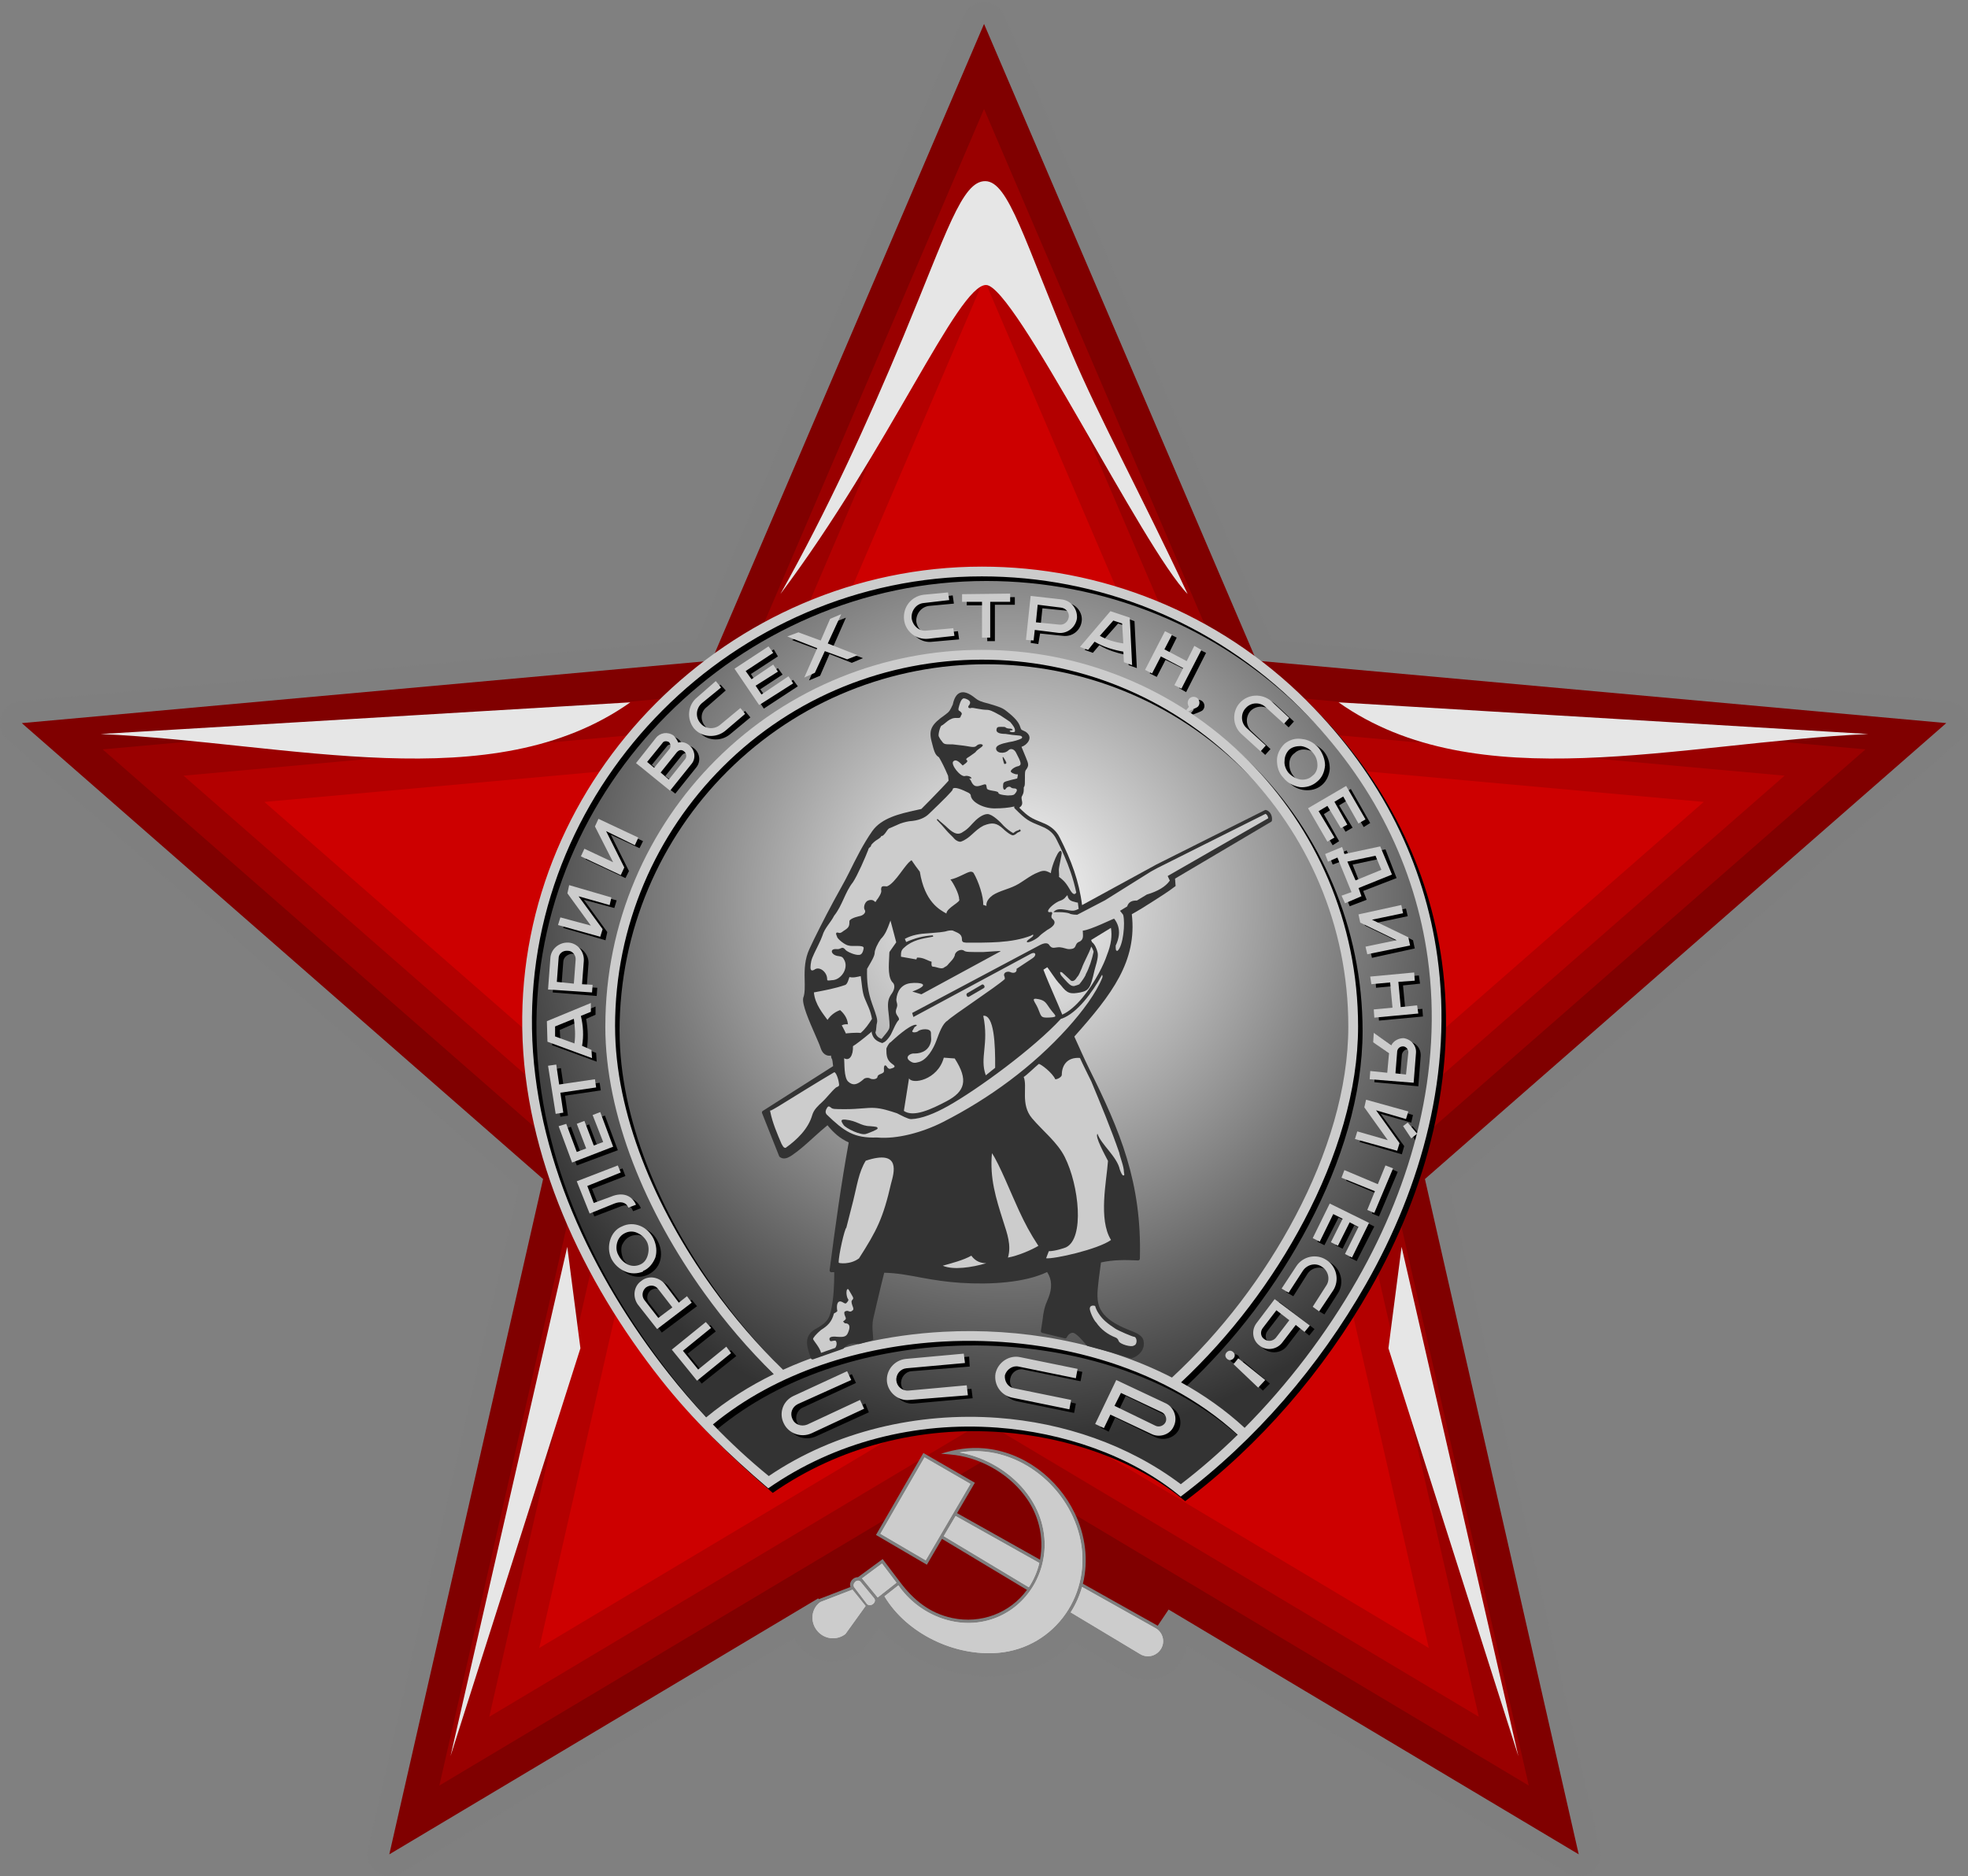
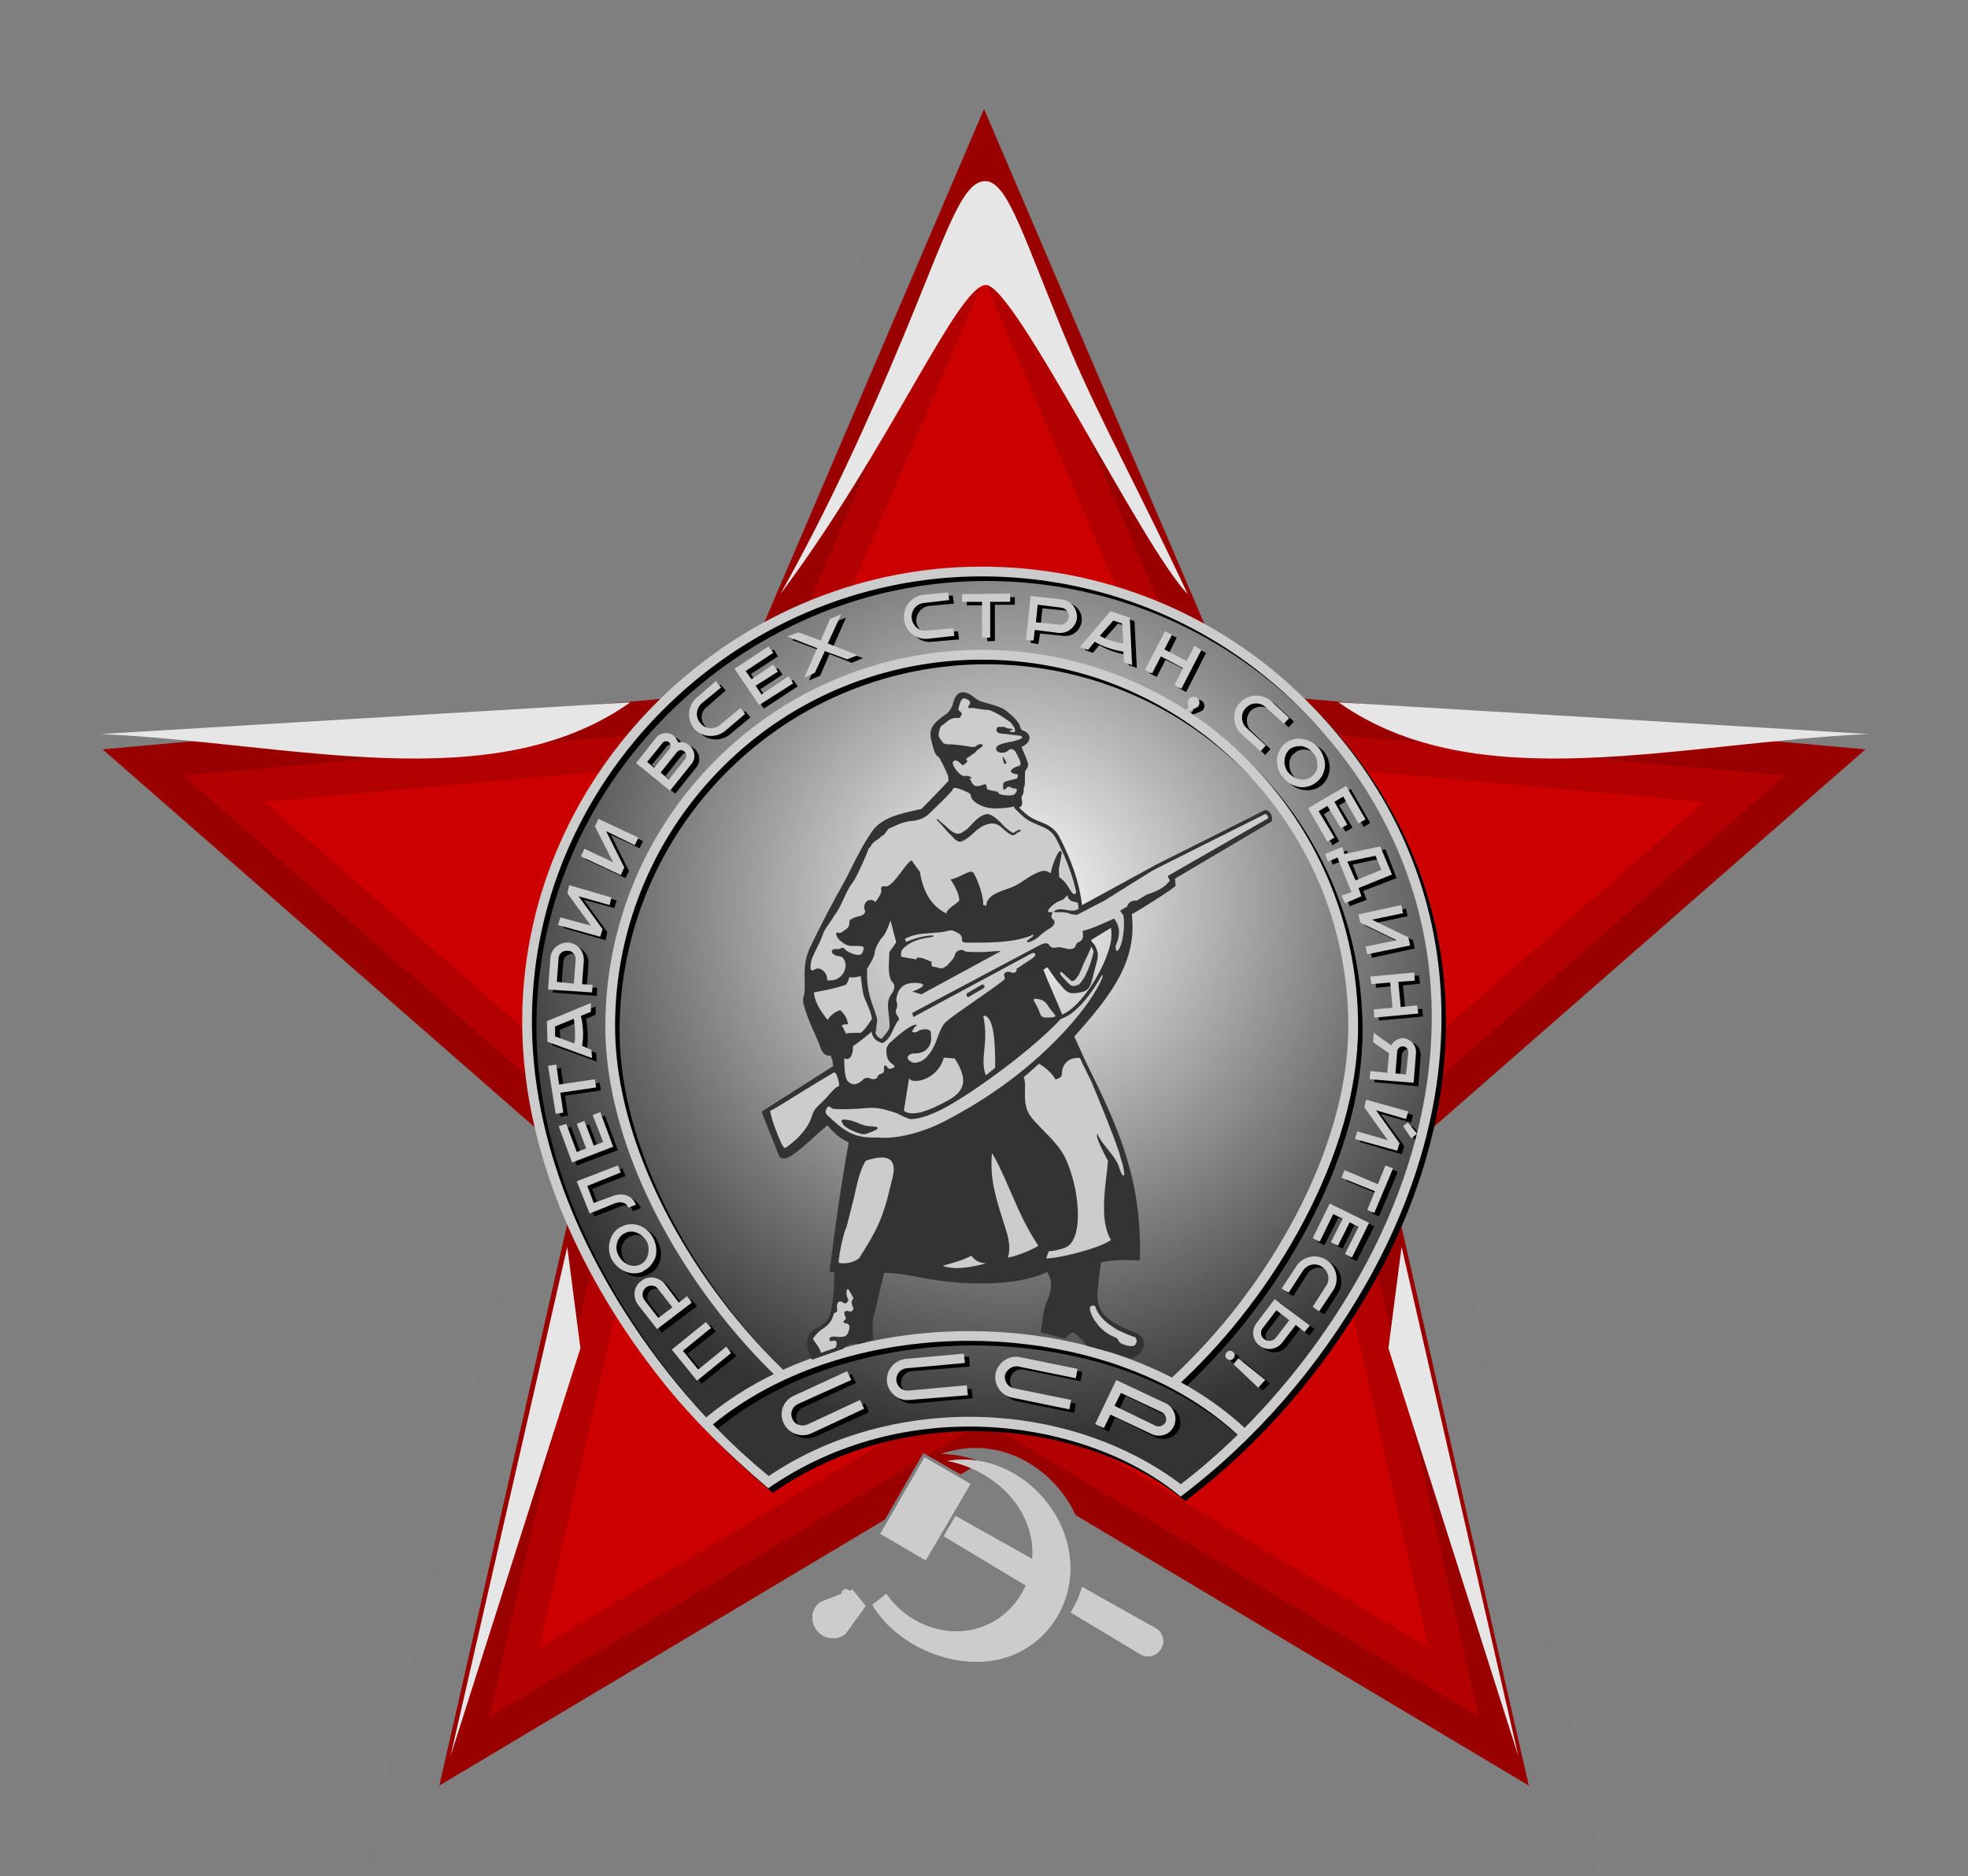
<svg xmlns="http://www.w3.org/2000/svg" xmlns:xlink="http://www.w3.org/1999/xlink" xml:space="preserve" width="300" height="286" fill-rule="evenodd" viewBox="0 0 84.667 80.716">
  <rect x="0" y="0" width="84.667" height="80.716" fill="#808080" stroke="none" />
  <defs>
-     <path id="c" fill="#ccc" fill-rule="nonzero" d="m-54.759 37.917-3.179-1.784c-.108.383-.271.751-.489 1.093l3.011 1.808c.313.175.701.057.88-.249.177-.303.074-.685-.222-.869zm-5.018-2.815-3.601-2.02-.51.865 3.66 2.198c.212-.32.363-.673.451-1.043zm-2.965-3.401-1.973-1.141-1.898 3.285 1.949 1.141 1.922-3.285zm-4.508 5.25-.565-.701-1.382.533c-.396.285-.445.835-.152 1.212.301.387.836.459 1.228.166l.871-1.21zm.52-.366-.674-.821.859-.637.623.824-.808.633zm-.162.024-.566-.688c-.145-.176-.393.077-.28.226l.533.702c.144.19.471-.058.314-.24zm3.691-6.262c1.804.335 3.482 1.767 3.643 3.671.132 1.574-.819 3.06-2.31 3.52-1.48.457-3.104-.215-3.972-1.473l-.599.471c.97 1.617 3.035 2.592 4.901 2.43 2.446-.213 4.099-2.577 3.49-5.036-.554-2.236-2.798-3.974-5.152-3.584z" />
+     <path id="c" fill="#ccc" fill-rule="nonzero" d="m-54.759 37.917-3.179-1.784c-.108.383-.271.751-.489 1.093l3.011 1.808c.313.175.701.057.88-.249.177-.303.074-.685-.222-.869zm-5.018-2.815-3.601-2.02-.51.865 3.66 2.198c.212-.32.363-.673.451-1.043zm-2.965-3.401-1.973-1.141-1.898 3.285 1.949 1.141 1.922-3.285zm-4.508 5.25-.565-.701-1.382.533c-.396.285-.445.835-.152 1.212.301.387.836.459 1.228.166l.871-1.21zzm-.162.024-.566-.688c-.145-.176-.393.077-.28.226l.533.702c.144.19.471-.058.314-.24zm3.691-6.262c1.804.335 3.482 1.767 3.643 3.671.132 1.574-.819 3.06-2.31 3.52-1.48.457-3.104-.215-3.972-1.473l-.599.471c.97 1.617 3.035 2.592 4.901 2.43 2.446-.213 4.099-2.577 3.49-5.036-.554-2.236-2.798-3.974-5.152-3.584z" />
  </defs>
  <defs>
    <radialGradient xlink:href="#a" id="b" cx="149.281" cy="103.859" r="19.578" fx="149.281" fy="103.859" gradientTransform="matrix(1.184 0 0 1.195 -237.819 -117.507)" gradientUnits="userSpaceOnUse" />
    <linearGradient id="a">
      <stop offset="0" stop-color="#fff" />
      <stop offset="1" stop-color="#333" />
    </linearGradient>
  </defs>
  <g transform="translate(12.7 31.327) scale(.06)">
    <path fill="#9000cc" d="M0 20v100h60V100H20V20zm80 0v100h60V100h-40v-20h40V60h-40V40h40V20zm130 20v20h20c5.523 0 10 4.477 10 10s-4.477 10-10 10h-20v20h20c16.569 0 30-13.431 30-30 0-16.569-13.431-30-30-30zm20-40c-38.66 0-70 31.34-70 70C160 108.66 191.34 140 230 140s70-31.34 70-70c0-38.66-31.34-70-70-70zm0 20c27.614 0 50 22.386 50 50C280 97.614 257.614 120 230 120s-50-22.386-50-50c0-27.614 22.386-50 50-50z" />
    <path fill="red" d="M320 20v100h20V57.219L380 120h20V20h-20v62.781L340 20z" />
    <path fill="#9000cc" d="M420 20h20v100h-20zm40 0v100h50c16.569 0 30-13.431 30-30V50c0-16.569-13.431-30-30-30zm20 20h30c5.523 0 10 4.477 10 10v40c0 5.523-4.477 10-10 10h-30zm180-20-20 20h30c5.523 0 10 4.477 10 10s-4.477 10-10 10c-16.569 0-30 13.431-30 30v30h60v-20h-40V90c0-5.523 4.477-10 10-10 16.569 0 30-13.431 30-30 0-16.569-13.431-30-30-30h-10zM790 0c-38.66 0-70 31.34-70 70C720 108.66 751.34 140 790 140s70-31.34 70-70c0-38.66-31.34-70-70-70zm0 20c27.614 0 50 22.386 50 50C840 97.614 817.614 120 790 120s-50-22.386-50-50c0-27.614 22.386-50 50-50zM880 40v80h20V20z" />
    <path fill="#90c" d="M950 100c-5.522 0-10-4.478-10-10 0-5.522 4.478-10 10-10 5.522 0 10 4.478 10 10 0 5.522-4.478 10-10 10zM970 40h-20c-5.522 0-10 4.478-10 10L940 61.711C943.128 60.604 946.493 60 950 60 966.566 60 980 73.434 980 90 980 106.566 966.566 120 950 120 933.434 120 920 106.566 920 90V50c0-16.566 13.434-30 30-30L970 40z" />
  </g>
  <g transform="translate(104.49 32.137)">
    <path fill="#7f7f7f" fill-rule="nonzero" d="m-49.786-4.6 29.115 2.634c.832.075 1.133 1.12.534 1.644l-22.007 19.245 6.493 28.508c.183.815-.718 1.422-1.401 1.014l-16.395-9.785c-.136 1.163-1.442 1.831-2.464 1.258l-2.396-1.44c-2.27 2.376-6.262 1.745-8.376-.585l-.708.983c-.967.739-2.339.6-2.935-.535l-16.931 10.105c-.717.428-1.575-.237-1.4-1.014l6.492-28.508L-104.172-.322c-.629-.55-.258-1.574.536-1.644l29.113-2.634 11.502-26.876c.328-.771 1.42-.735 1.732 0l11.503 26.876z" />
-     <path fill="maroon" d="m-62.155-31.108 11.723 27.393 29.675 2.685-22.43 19.614 6.617 29.052-17.644-10.531-.545.81c.296.184.4.565.222.869-.179.306-.567.424-.88.249l-3.139-1.885c-.634 1-1.7 1.705-2.984 1.817-1.935.169-4.017-.85-4.973-2.553l-.34.282c.02.152-.201.296-.33.181l-.939 1.285c-.393.294-.927.221-1.228-.166-.293-.376-.244-.927.152-1.212l-.09-.159-18.454 11.014 6.617-29.052L-103.553-1.029l29.675-2.685 11.723-27.393z" />
    <path fill="#9a0000" d="m-44.78 18.067 6.061 26.61-23.435-13.986-23.435 13.986 6.061-26.61L-100.074.101l27.181-2.459 10.738-25.091L-51.416-2.358-24.235.101z" />
    <path fill="#b30000" d="m-46.374 17.549 5.505 24.169-21.285-12.704-21.286 12.704 5.505-24.169-18.66-16.317 24.688-2.234 9.753-22.789 9.753 22.789 24.687 2.234z" />
    <path fill="#cd0000" d="m-47.969 17.031 4.949 21.727-19.135-11.42-19.136 11.42 4.949-21.727-16.774-14.669L-70.922.354l8.768-20.487L-53.387.354l22.194 2.008z" />
    <path fill="url(#b)" d="M-62.243-7.557c10.798 0 19.578 8.755 19.578 19.578 0 7.342-5.071 15.466-11.025 19.956-2.346-1.817-5.55-2.952-9.082-2.952-3.305 0-6.333.984-8.654 2.599-5.677-4.566-10.394-12.514-10.394-19.603 0-10.823 8.755-19.578 19.578-19.578z" />
    <path fill="#e6e6e6" d="m-39.166 43.418-5.025-21.916-.566 4.362 5.591 17.553zm-45.943 0 5.024-21.916.566 4.363-5.591 17.553zm60.996-43.978-22.791-1.363c5.934 4.194 14.608 1.74 22.791 1.363zm-37.954-19.317c-1.22-.005-4.165 7.062-8.847 13.293 2.005-3.577 3.718-7.3 5.292-11.083 1.859-4.467 2.515-6.689 3.521-6.677 1.006.011 1.671 2.548 3.722 7.404 1.15 2.724 3.001 6.115 4.983 10.357-1.908-1.938-7.45-13.288-8.67-13.293zM-100.163-.56l22.791-1.363c-5.934 4.194-14.608 1.74-22.791 1.363z" />
    <path d="m-73.696 25.14-1.211.959.656.807 1.211-.959.227.252-1.489 1.186-1.085-1.337 1.463-1.186.227.278zm.429-27.575-.807.706c-.278.202-.303.58-.076.833.202.252.58.303.833.076l.883-.732.227.278-.883.732c-.404.328-1.009.278-1.337-.126-.328-.404-.278-1.009.126-1.337l.807-.681.227.252zm-6.661 18.77.454 1.211.404-.126-.404-1.06.328-.126.404 1.06.404-.151-.454-1.186.328-.101.555 1.489-1.766.656-.58-1.539.328-.126zm2.674 3.633c-.101-.278-.328-.303-.606-.177l-1.06.404-.555-1.362 1.766-.706.126.328-1.438.555.303.757.732-.303c.429-.177.858-.076 1.06.353v.025l-.328.126zm2.75 4.087-1.514 1.135-.807-1.085c-.252-.303-.177-.757.126-1.009.328-.227.782-.177 1.009.151l.606.807.353-.278.227.278zm-1.438.656.58-.454-.606-.807c-.126-.177-.353-.202-.53-.076-.151.126-.202.353-.076.53l.631.807zm-2.927-16.878-1.009-1.388.101-.353 1.817.505-.101.328-1.312-.353 1.009 1.388-.076.353-1.817-.53.076-.328 1.312.378zm-1.514 8.073-.303-2.044.328-.05.126.858 1.539-.227.051.328-1.539.227.126.858-.328.051zm2.346 5.45c.076-.278.252-.479.505-.606.252-.126.53-.126.782-.025.252.101.454.303.58.58.126.252.151.555.076.807-.076.252-.252.454-.505.58-.252.126-.53.126-.782.025-.252-.101-.454-.303-.58-.58-.126-.252-.151-.555-.076-.782zm.353.656c.101.177.252.328.404.404.177.051.378.051.53-.025.177-.076.278-.227.328-.378.076-.177.051-.378-.025-.58-.101-.177-.252-.328-.429-.404-.151-.051-.353-.051-.505.025-.177.076-.278.227-.353.378-.051.177-.025.378.051.58zm-1.135-8.477-1.917-.706v-.883l1.867-.782v.353l-.404.177c.076.429.101.883.025 1.312l.404.151.025.378zm-.757-.656c.051-.353.025-.706-.025-1.06l-.807.353.025.404.807.303zm9.89-15.743.555-1.261-1.287-.479.479-.202.959.378.429-.959.454-.177-.555 1.261 1.287.479-.479.202-.959-.378-.404.933-.479.202zm-5.803 3.078c.076-.076.051-.202-.025-.278-.076-.076-.227-.05-.278.025l-.656.807.328.252.631-.807zm-.025 1.312.706-.883c.076-.101.076-.252-.025-.328-.126-.101-.252-.05-.328.05l-.706.883.353.278zm.858-1.489c.278.202.328.58.126.833l-.908 1.135-1.489-1.161.858-1.085c.177-.227.53-.278.757-.101.101.076.151.177.202.278.151-.025.328 0 .454.101zm-4.163 10.672-1.892-.151.101-1.337c.025-.404.378-.706.782-.656.378.025.681.378.656.757l-.076 1.009.454.025-.025.353zm-1.514-.454.757.051.076-1.009c0-.202-.151-.378-.353-.404-.202 0-.404.151-.404.353l-.076 1.009zm1.186-5.727 1.236.58-.782-1.539.151-.328 1.716.807-.151.303-1.236-.58.782 1.564-.151.303-1.716-.807.151-.303zm8.124-8.427-1.161.757.227.353.933-.606.202.278-.959.631.252.353 1.161-.757.202.278-1.463.959-1.034-1.589 1.463-.959.177.303zm7.569-2.271-1.085.101c-.328.05-.555.353-.53.681.051.328.328.555.656.53l1.135-.126.051.353-1.135.101c-.53.076-.984-.328-1.034-.833-.051-.505.328-.984.833-1.034l1.06-.126.051.353zm2.624-.278v.328h-.858v1.564h-.328l-.025-1.539h-.858v-.353h2.069zm15.491 20.537.732.051.076-.807-.681-.505.025-.378.757.505c.101-.177.328-.303.555-.278.303.025.53.303.505.631l-.101 1.287-1.892-.177.025-.328zm1.085.076.454.05.101-.959c0-.126-.076-.227-.227-.252-.126 0-.227.101-.252.227l-.076.933zm-9.612-18.871-.328.656.959.479.328-.631.303.151-.858 1.69-.303-.177.378-.732-.959-.479-.378.732-.303-.151.858-1.69.303.151zm8.174 11.277-.732.278-.126-.303.404-.177-.606-1.463-.404.151-.126-.328.732-.278.101.278 1.564-.328.479 1.236-1.438.555.151.378zm-.606-1.514.328.833 1.11-.454-.252-.631-1.186.252zm-1.867 20.259-.378-.303-.58.757c-.227.303-.681.353-.984.126-.303-.227-.353-.681-.126-.984l.782-1.034 1.514 1.161-.227.278zm-.656-.53-.555-.429-.58.757c-.126.151-.101.378.051.505.177.126.404.076.505-.076l.58-.757zm4.894-17.509-1.312.278 1.539.757.076.353-1.842.404-.076-.328 1.337-.303-1.564-.757-.076-.328 1.842-.404.076.328zm.151 8.881-1.312-.378 1.009 1.388-.101.353-1.817-.53.101-.328 1.312.378-1.009-1.413.101-.328 1.791.53-.076.328zm-5.273-17.004-.782-.732c-.252-.227-.631-.202-.858.025-.227.252-.202.631.025.858l.833.782-.227.252-.833-.782c-.378-.353-.404-.959-.051-1.337.353-.378.959-.404 1.337-.05l.782.732-.227.252zm1.236 25.078.58-.908c.202-.278.101-.656-.177-.833-.278-.177-.656-.101-.833.177l-.606.959-.303-.177.631-.959c.278-.454.858-.58 1.312-.278.429.278.555.858.278 1.287l-.58.908-.303-.177zm1.993-20.789-.681-1.161-.378.227.58.959-.303.177-.58-.984-.353.227.656 1.161-.278.177-.858-1.463 1.64-.959.833 1.463-.278.177zm-.606 18.518.58-1.186-.378-.202-.505 1.009-.303-.151.505-1.009-.378-.177-.606 1.186-.303-.151.732-1.489 1.716.833-.757 1.489-.303-.151zm3.028-11.782-.732.076.101 1.06.732-.051.025.328-1.892.177-.025-.353.807-.076-.101-1.06-.807.076-.025-.353 1.867-.177.051.353zm-.959 8.098-.807 1.917-.303-.126.328-.807-1.438-.606.126-.303 1.438.58.328-.807.328.151zM-47.281.945c-.025.252-.126.505-.328.681-.227.202-.505.252-.757.227-.252-.025-.53-.151-.706-.378-.202-.227-.278-.505-.278-.757.025-.278.126-.53.328-.706.227-.177.479-.252.757-.227.252.025.505.177.706.378.202.227.278.505.278.782zm-1.034-.833c-.177-.025-.353.025-.479.151-.151.101-.227.278-.227.454 0 .202.051.378.202.555.126.151.303.252.479.252.202.025.378-.025.505-.126.151-.126.227-.303.227-.479 0-.177-.051-.378-.202-.53-.126-.177-.303-.252-.505-.278zm-3.053 26.011c.101 0 .202.076.202.177 0 .126-.101.202-.202.202-.101 0-.202-.076-.202-.202 0-.101.101-.177.202-.177zm.378.303 1.135.959-.303.303-1.06-1.009.227-.252zm-1.766-28.004c-.051.05-.328.151-.404.177l-.101-.05.126-.151c-.126-.151-.025-.429.202-.429.227 0 .353.278.177.454zm9.032 17.887.404.454-.252.202-.328-.53.177-.126zm-16.222-22.656 1.362.151c.378.025.681.404.631.782-.051.404-.404.681-.807.631l-.984-.101-.076.454-.328-.05.202-1.867zm.303.378-.076.732 1.009.126c.202.025.378-.126.404-.328.025-.202-.126-.404-.328-.429l-1.009-.101zm3.154.252.807.303.101 2.018-.353-.126-.025-.429c-.429-.076-.858-.202-1.236-.429l-.278.328-.353-.126 1.337-1.539zm-.479 1.06c.328.177.656.278 1.009.353l-.051-.883-.378-.126-.58.656zm-5.803 31.309-2.523.202c-.252.025-.454.278-.429.555.025.252.278.429.53.429l2.498-.227.051.404-2.523.227c-.479.051-.908-.328-.959-.807-.051-.479.328-.933.807-.984l2.523-.227.025.429zm5.626 2.624.883-1.892 2.144 1.009c.353.177.505.606.353.959-.177.353-.606.505-.984.353l-1.766-.858-.278.606-.353-.177zm1.085-1.362-.278.58 1.766.833c.177.076.353 0 .429-.151.076-.151 0-.328-.151-.404l-1.766-.858zm-11.605-.555-2.296 1.06c-.227.101-.353.404-.227.656.101.227.404.328.631.227l2.296-1.06.151.378-2.271 1.034c-.454.202-.984.025-1.186-.404-.202-.454 0-1.009.429-1.211l2.296-1.06.177.378zm9.663-.076-2.472-.505c-.252-.051-.505.126-.555.404-.051.252.101.505.378.555l2.447.505-.076.404-2.472-.505c-.479-.101-.782-.58-.681-1.034.076-.505.58-.807 1.034-.732l2.472.505-.076.404z" />
    <path fill="#ccc" d="m-73.898 24.989-1.211.984.656.807 1.211-.984.202.278-1.463 1.186-1.085-1.337 1.463-1.186.227.252zm.429-27.55-.833.681c-.252.227-.278.606-.05.858.202.252.58.278.833.076l.883-.732.202.252-.858.732c-.404.328-1.009.278-1.337-.101-.328-.404-.278-1.009.126-1.337l.807-.706.227.278zm-6.661 18.77.454 1.211.404-.151-.404-1.06.328-.126.404 1.06.404-.151-.454-1.161.328-.126.555 1.489-1.766.681-.58-1.564.328-.101zm2.674 3.608c-.101-.252-.353-.278-.606-.177l-1.06.429-.555-1.388 1.766-.681.126.303-1.438.58.278.732.757-.278c.429-.177.858-.101 1.06.353l-.328.126zm2.725 4.087-1.489 1.135-.833-1.06c-.227-.328-.177-.782.151-1.009.303-.252.757-.177 1.009.126l.606.807.353-.278.202.278zm-1.438.656.606-.454-.606-.782c-.126-.177-.353-.202-.53-.076-.151.126-.202.353-.076.53l.606.782zm-2.901-16.878-1.009-1.388.076-.353 1.817.53-.076.328-1.337-.378 1.034 1.413-.101.328-1.817-.505.101-.328 1.312.353zm-1.514 8.098-.328-2.069.353-.051.126.858 1.539-.227.051.353-1.539.227.126.858-.328.051zm2.346 5.424c.076-.252.252-.479.505-.58.252-.126.53-.126.782-.025.252.101.454.303.58.555.126.278.151.555.076.807-.101.252-.278.479-.53.58v.025c-.252.101-.53.101-.757 0-.252-.101-.479-.303-.606-.555-.126-.278-.126-.555-.051-.807zm.303.101c-.051.177-.051.378.051.555.101.202.252.328.404.404.177.076.353.076.53 0 .177-.076.278-.227.328-.404.051-.177.051-.378-.025-.555h-.025.025c-.101-.202-.252-.328-.429-.404-.151-.076-.353-.076-.505 0-.177.076-.303.227-.353.404zm-1.085-7.922-1.917-.706-.025-.883 1.892-.782v.378l-.429.177c.101.429.126.858.051 1.287l.404.177.025.353zm-.757-.631c.051-.353.025-.706-.025-1.06l-.807.328v.429l.833.303zm9.89-15.743.555-1.261-1.287-.505.479-.177.959.353.404-.933.479-.202-.58 1.261 1.287.505-.454.177-.959-.353-.429.933-.454.202zm-5.803 3.078c.076-.101.051-.227-.025-.303-.101-.05-.227-.05-.278.05l-.656.807.303.252.656-.807zm-.025 1.312.706-.883c.076-.101.051-.252-.05-.328-.126-.101-.227-.05-.303.025l-.706.883.353.303zm.858-1.489c.252.177.328.555.126.807l-.933 1.161-1.463-1.186.858-1.085c.177-.227.505-.278.757-.101.076.076.151.177.202.303.151-.05.328 0 .454.101zm-4.163 10.647-1.892-.126.101-1.362c.025-.378.378-.681.782-.656.378.025.681.378.656.782l-.076 1.009.454.025-.025.328zm-1.514-.454.732.076.076-1.009c.025-.202-.126-.404-.328-.404-.227-.025-.404.126-.404.328l-.076 1.009zm1.186-5.727 1.236.58-.782-1.539.151-.328 1.716.807-.151.328-1.236-.606.782 1.564-.151.328-1.716-.807.151-.328zm8.124-8.427-1.186.782.252.353.933-.631.202.303-.959.606.252.378 1.161-.782.202.303-1.463.933-1.06-1.564 1.463-.959.202.278zm7.569-2.271-1.085.126c-.328.025-.555.328-.53.656.051.328.328.58.656.53l1.135-.101.051.328-1.135.126c-.53.05-.984-.328-1.034-.833-.051-.53.303-.984.833-1.06l1.06-.101.051.328zm2.624-.278v.353h-.858v1.539h-.353v-1.539h-.858v-.328l2.069-.025zm15.491 20.537.732.076.076-.833-.681-.479.025-.404.757.53c.101-.202.328-.303.53-.303.328.051.555.328.53.631l-.101 1.287-1.892-.151.025-.353zm1.085.101.454.051.101-.959c0-.126-.101-.252-.227-.252-.126 0-.227.076-.252.202l-.076.959zm-9.612-18.871-.328.631.959.505.328-.656.303.177-.858 1.665-.303-.151.378-.732-.959-.505-.378.732-.303-.151.858-1.665.303.151zm8.149 11.252-.706.303-.151-.328.429-.151-.606-1.489-.404.177-.126-.328.732-.303.101.303 1.539-.328.505 1.211-1.438.58.126.353zm-.606-1.489.353.807 1.11-.454-.252-.606-1.211.252zm-1.842 20.234-.378-.303-.58.757c-.227.303-.681.378-.984.126-.303-.227-.353-.656-.126-.959l.782-1.034 1.514 1.135-.227.278zm-.656-.505-.555-.429-.58.757c-.126.151-.101.378.051.479.151.126.378.101.505-.051l.58-.757zm4.894-17.509-1.337.278 1.564.757.076.353-1.842.378-.076-.328 1.337-.278-1.564-.757-.076-.353 1.842-.404.076.353zm.126 8.855-1.287-.378 1.009 1.413-.101.328-1.817-.505.101-.328 1.312.378-1.009-1.413.076-.328 1.817.505-.101.328zm-5.248-17.004-.807-.732c-.227-.202-.606-.202-.833.05-.227.227-.227.631.025.858l.833.757-.227.252-.833-.757c-.378-.353-.404-.959-.051-1.337.353-.378.933-.404 1.337-.076l.782.732-.227.252zm1.236 25.078.58-.908c.177-.252.101-.631-.177-.807-.278-.202-.656-.101-.833.177l-.606.933-.303-.177.631-.959c.278-.429.858-.555 1.287-.278.454.278.58.883.303 1.312l-.606.908-.278-.202zm1.968-20.789-.656-1.161-.378.227.555.984-.278.151-.58-.959-.378.227.681 1.135-.303.177-.833-1.438 1.64-.959.833 1.438-.303.177zm-.58 18.518.58-1.161-.378-.202-.505 1.009-.303-.151.505-1.009-.404-.202-.58 1.186-.303-.151.732-1.489 1.69.833-.732 1.489-.303-.151zm3.002-11.757-.706.051.101 1.085.706-.076.051.353-1.892.177-.025-.353.807-.076-.101-1.085-.807.076-.051-.328 1.892-.177.025.353zm-.933 8.073-.807 1.917-.303-.126.328-.807-1.438-.58.126-.328 1.438.606.328-.807.328.126zm-2.927-17.332c-.025.278-.126.53-.353.706-.202.177-.479.252-.732.227-.278-.05-.53-.177-.706-.404-.202-.202-.278-.479-.278-.757 0-.252.126-.505.328-.706.227-.177.479-.252.757-.202.252.025.505.151.706.378.177.227.278.505.278.757zm-1.034-.833c-.177 0-.353.025-.505.151-.126.126-.202.303-.202.479-.025.177.051.378.177.53.151.151.328.252.505.278.177.025.378-.025.505-.151.151-.101.227-.278.227-.454 0-.202-.051-.378-.202-.555-.126-.151-.303-.252-.505-.278zm-3.053 26.011c.101 0 .202.101.202.202 0 .101-.101.202-.202.202-.101 0-.202-.101-.202-.202 0-.101.101-.202.202-.202zm.353.328 1.161.933-.303.328-1.06-1.009.202-.252zm-1.741-28.03c-.051.05-.328.151-.404.202l-.101-.05.126-.151c-.126-.177-.025-.429.202-.429.227 0 .328.278.177.429zm9.032 17.887.404.479-.252.202-.353-.53.202-.151zm-16.222-22.656 1.337.151c.404.05.681.404.656.807-.051.378-.404.681-.807.631l-1.009-.126-.051.454-.328-.025.202-1.892zm.303.378-.076.757 1.009.101c.202.025.378-.126.404-.328.025-.202-.126-.378-.328-.404l-1.009-.126zm3.128.278.833.278.101 2.044-.353-.126-.025-.454c-.429-.076-.858-.202-1.236-.429l-.278.353-.353-.126 1.312-1.539zm-.454 1.06c.303.177.656.278 1.009.328l-.051-.858-.378-.126-.58.656zm-5.803 31.284-2.523.227c-.252.025-.454.252-.429.53.025.252.252.454.53.429l2.498-.227.05.429-2.523.202c-.479.051-.908-.328-.959-.782-.051-.505.328-.933.807-.984l2.498-.227.051.404zm5.601 2.624.908-1.892 2.144 1.009c.353.177.505.631.328.984-.151.353-.606.505-.959.328l-1.766-.833-.278.58-.378-.177zm1.11-1.337-.278.555 1.766.858c.151.076.353 0 .429-.151.076-.151 0-.353-.151-.429l-1.766-.833zm-11.605-.555-2.296 1.034c-.252.126-.353.404-.227.656.101.227.378.328.631.227l2.271-1.06.177.378-2.271 1.06c-.454.202-.984 0-1.186-.429-.227-.454-.025-.984.429-1.186l2.296-1.06.177.378zm9.663-.076-2.472-.505c-.252-.051-.505.126-.58.378-.025.252.126.505.378.555l2.472.505-.076.404-2.472-.505c-.479-.101-.782-.555-.706-1.034.101-.479.58-.807 1.06-.706l2.472.505-.076.404z" />
    <path fill-rule="nonzero" d="M-48.063-1.777c3.238 3.236 5.054 7.029 5.604 10.99.685 4.938-.652 9.852-3.082 14.109-2.01 3.521-4.72 6.679-7.961 9.121-2.17-1.805-5.127-2.762-7.893-2.967-3.497-.259-6.973.609-9.85 2.611-1.697-1.454-3.223-2.916-4.612-4.674-3.371-4.263-5.885-9.597-5.971-15.111-.169-10.808 8.903-19.867 19.775-19.865 5.066.001 10.133 1.93 13.991 5.785zm-22.945 28.954c-1.094-1.074-2.093-2.247-2.988-3.491-2.516-3.495-4.258-7.644-4.258-11.468v-.001h.001c0-4.473 1.815-8.525 4.747-11.457 3.161-3.161 7.304-4.742 11.448-4.742 4.143-0 8.286 1.58 11.445 4.743 2.929 2.932 4.743 6.983 4.744 11.455h.001v.003h-.001c-0 2.736-.892 5.639-2.32 8.347-1.361 2.583-3.166 4.964-5.296 6.964.987.544 1.909 1.194 2.736 1.957 1.843-1.857 3.51-4.036 4.844-6.373 2.382-4.174 3.7-8.992 3.033-13.829-.535-3.878-2.311-7.592-5.486-10.765-3.777-3.773-8.736-5.662-13.695-5.663-10.644-.002-19.532 8.873-19.356 19.457.09 5.415 2.569 10.652 5.88 14.839.512.648 1.051 1.277 1.616 1.882.889-.735 1.868-1.351 2.905-1.858zm19.96 2.606c-3.326-3.062-8.246-4.246-12.644-4.01-3.524.189-7.175 1.298-9.933 3.567.756.787 1.557 1.531 2.403 2.22 2.861-1.94 6.434-2.758 9.861-2.503 2.81.209 5.606 1.151 7.865 2.854.839-.641 1.659-1.355 2.449-2.128zm-2.828-2.46c2.141-1.987 3.954-4.369 5.315-6.951 1.398-2.653 2.272-5.489 2.272-8.152h-.001v-.003h.001c-0-4.356-1.768-8.302-4.622-11.159-3.077-3.081-7.113-4.62-11.148-4.619-4.036.001-8.072 1.541-11.15 4.619-2.857 2.857-4.626 6.804-4.626 11.16h.001v.001c0 3.732 1.71 7.794 4.178 11.223.911 1.266 1.931 2.459 3.051 3.545 2.16-.983 4.547-1.507 6.885-1.633 3.282-.177 6.837.422 9.844 1.969z" />
    <path fill="#ccc" fill-rule="nonzero" d="M-48.257-1.975c3.238 3.236 5.054 7.029 5.604 10.99.685 4.938-.652 9.852-3.082 14.109-2.01 3.521-4.72 6.679-7.961 9.121-2.17-1.805-5.127-2.762-7.893-2.967-3.497-.259-6.973.609-9.85 2.611-1.697-1.454-3.223-2.916-4.612-4.674-3.371-4.263-5.885-9.597-5.971-15.111-.169-10.808 8.903-19.867 19.775-19.865 5.066.001 10.133 1.93 13.991 5.785zm-22.945 28.954c-1.094-1.074-2.093-2.246-2.988-3.491-2.516-3.495-4.258-7.644-4.258-11.468v-.001h.001c0-4.473 1.815-8.525 4.747-11.457 3.161-3.161 7.304-4.742 11.448-4.742 4.143-0 8.286 1.58 11.445 4.743 2.929 2.932 4.743 6.983 4.744 11.455h.001v.003h-.001c-0 2.736-.892 5.639-2.32 8.347-1.361 2.583-3.166 4.964-5.296 6.964.987.544 1.909 1.194 2.736 1.957 1.843-1.857 3.51-4.036 4.844-6.373 2.382-4.174 3.7-8.992 3.033-13.829-.535-3.878-2.311-7.592-5.486-10.765-3.777-3.773-8.736-5.662-13.695-5.663-10.644-.002-19.532 8.873-19.356 19.457.09 5.415 2.569 10.652 5.88 14.839.512.648 1.051 1.277 1.616 1.882.889-.735 1.868-1.351 2.905-1.858zm19.96 2.606c-3.326-3.062-8.246-4.246-12.644-4.01-3.524.189-7.175 1.298-9.933 3.567.756.787 1.557 1.531 2.403 2.22 2.861-1.94 6.434-2.758 9.861-2.503 2.81.209 5.606 1.151 7.865 2.854.839-.641 1.659-1.355 2.449-2.128zm-2.828-2.46c2.141-1.987 3.954-4.369 5.315-6.951 1.398-2.653 2.272-5.489 2.272-8.152h-.001v-.003h.001c-0-4.356-1.768-8.302-4.622-11.159-3.077-3.081-7.113-4.62-11.148-4.619-4.036.001-8.072 1.541-11.15 4.619-2.857 2.857-4.626 6.804-4.626 11.16h.001v.001c0 3.732 1.71 7.794 4.178 11.223.911 1.266 1.931 2.459 3.051 3.545 2.16-.983 4.547-1.507 6.885-1.633 3.282-.177 6.837.422 9.844 1.969z" />
    <path fill="#7f7f7f" fill-rule="nonzero" d="m-66.517 34.933.751.993c.584.772 1.271 1.336 2.245 1.544 1.229.262 2.487-.213 3.213-1.21l-3.655-2.195-.651 1.112-2.189-1.281 2.038-3.527 2.215 1.281-.765 1.307 3.568 2.002c.186-.971-.067-1.99-.674-2.773l-0.0 0-.01-.013v-0l-.004-.006-0-0c-.741-.967-1.962-1.632-3.175-1.733l-.395-.033c.605-.189 1.2-.289 1.851-.232 1.7.149 3.175 1.287 3.901 2.791.453.937.602 2.016.352 3.035l3.216 1.804c.378.234.493.718.249 1.094-.228.35-.68.47-1.048.265l-3.02-1.814c-.245.358-.552.686-.92.972l-0.0 0c-1.108.843-2.578.975-3.897.621-1.295-.348-2.523-1.159-3.229-2.315l-.16.125c-.022.197-.245.364-.441.306l-.876 1.212c-.469.329-1.071.28-1.432-.186-.347-.447-.273-1.09.196-1.42l1.361-.525c-.079-.22.124-.428.327-.423l1.059-.777z" />
    <use xlink:href="#c" fill-rule="nonzero" />
    <path fill="#333" fill-rule="nonzero" d="m-56.762 26.021-0-0-.92-.249c-.019-.005-.037-.011-.051-.026-.03-.033-.065-.074-.101-.116-.132-.153-.28-.326-.437-.412-.063-.035-.134-.019-.192.02-.051.035-.094.084-.123.141-.018.048-.057.069-.095.06l-.97-.236 0-0c-.038-.009-.064-.046-.058-.086l.064-.414c.028-.233.048-.373.082-.513.036-.147.088-.289.178-.495h0c.08-.201.123-.402.113-.598-.009-.175-.061-.346-.169-.511-.967.461-2.443.547-3.716.465-.573-.037-1.136-.118-1.7-.225-.528-.1-1.056-.201-1.593-.21-.046.172-.202.821-.325 1.345-.045.195-.091.39-.136.585-.065.268-.046.487-.027.71.005.059.01.119.014.187.005.037-.018.073-.055.083l-.506.145c-.023.007-.047.016-.071.011-.125-.025-.24-.03-.345-.002-.103.027-.199.086-.288.188l-0-0c-.008.01-.019.017-.032.022l-1.288.451-0-0-.001.001c-.04.013-.083-.009-.096-.049-.093-.294-.25-.64-.109-.944.07-.151.206-.269.422-.378.152-.091.27-.175.358-.278.086-.102.147-.227.186-.403.067-.29.104-.585.125-.88.019-.27.024-.544.025-.818l-.134.001c-.042-.005-.071-.043-.066-.085.12-.929.245-1.858.379-2.776.133-.905.278-1.813.443-2.722-.192-.088-.354-.191-.504-.315-.145-.121-.277-.26-.41-.424-.2.162-.399.342-.598.522-.31.282-.62.563-.94.777-.11.072-.241.146-.378.125-.053-.008-.143-.043-.165-.099l-.734-1.849 0-0c-.013-.033-.002-.072.03-.092l3.028-1.928-.006-.049c-.011-.099-.026-.236-.049-.268-.011-.011-.018-.025-.021-.041-.009-.057-.017-.089-.025-.1l-.001-.001-0-0c-.002-.001-.01.006-.031.011v-0c-.006.001-.012.002-.019.002-.108 0-.192-.042-.257-.107-.059-.06-.1-.141-.129-.229-.041-.127-.135-.34-.242-.585-.247-.563-.565-1.29-.507-1.566l.002-.008c.075-.188.068-.479.06-.79-.012-.478.012-.883.203-1.304.208-.459.642-1.316 1.048-2.071.22-.409.458-.81.663-1.226.3-.606.602-1.216.993-1.776.402-.573 1.198-.751 1.866-.899.077-.017.155-.034.248-.056.253-.254.592-.598.879-.902.056-.06.112-.119.166-.177.043-.047.085-.093.126-.138l-.021-.208c-.14-.332-.281-.615-.391-.796-.091-.06-.14-.118-.185-.225-.04-.096-.079-.238-.13-.443h0c-.068-.258-.073-.444.018-.624.088-.174.266-.333.567-.542l0.0 0c.093-.07.145-.116.186-.174.042-.059.078-.137.138-.267.053-.25.146-.435.307-.5.162-.066.378-.005.673.239l-0.0 0c.057.045.109.08.192.114.087.036.21.073.409.123l-0.0 0.0.003.001c.217.064.358.109.466.154v0c.111.047.185.094.266.161l0.0 0c.168.129.297.246.392.354.099.113.161.217.19.316h-0c.021.064.036.1.053.119.018.02.16.078.182.093.144.098.218.233.129.398-.062.115-.183.212-.307.252.065.161.131.321.198.48.112.265.115.33.016.481-.004.006-.008.012-.013.018-.053.053-.053.122-.053.35 0 .1-0.0.187-.004.256-.004.073-.017.126-.045.154-.002.011-.002.066-.002.12 0 .118-.034.183-.083.276-.007.014-.012.029-.012.055 0 .122.074.233-.013.352-.022.03-.051.054-.087.074.415.409.514.45.997.647l.002.001.031.013c.216.082.417.216.564.392l-0.0 0c.03.036.057.072.08.109.023.037.045.076.065.117l.001.002c.247.487.461.963.628 1.457.156.461.271.938.336 1.454l3.181-1.737 0.0 0.0.002-.002 4.683-2.346c.018-.009.039-.011.059-.004.182.061.266.261.245.439l-0.0.002-0.0.001-0.0.002-0.0.001c-.002.024-.015.047-.037.06l-4.133 2.444.024.32c-.332.256-.668.46-.981.663-.297.193-.596.377-.903.548.117 1.008-.096 1.87-.542 2.708-.444.835-1.119 1.645-1.931 2.556.211.459.411.924.635 1.377.665 1.337 1.234 2.56 1.625 3.86.391 1.3.605 2.675.56 4.314l-0.0.007c-.002.042-.038.075-.08.073-.287-.014-.56-.022-.83-.01-.252.011-.502.04-.763.097l-.093.699-0.0.002-.019.173c-.043.377-.09.797.084 1.132.021.041.046.08.072.119.104.153.245.281.402.391.156.109.33.2.499.279.079.037.159.071.241.103v0c.014.005.029.011.044.017.238.092.539.207.594.425.077.304-.074.53-.265.666-.066.047-.139.084-.216.11-.024.008-.045.016-.071.008l-.905-.278zm-9.171-17.623-.247-.933-.029.078c-.1.276-.19.522-.39.718-.06.084-.125.198-.176.308-.009.019-.018.041-.028.065-.034.083-.056.158-.056.208h0v.001c0 .139-.132.362-.238.543l-0-0c-.035.06-.068.115-.09.157-.007.274 0.0.518.033.759.033.243.092.485.188.754l.002.006c.089.242.147.408.179.527.035.13.041.211.025.275h-0l-.002.005c-.016.049-.021.112-.026.176-.006.081-.012.162-.041.235.021.075.051.132.096.176l-0.0 0.0 0.0 0c.041.041.096.073.168.102.026-.037.062-.079.102-.126.093-.11.21-.248.235-.348v-0l.001-.004h0l0-.002c.01-.042.01-.129.001-.257-.009-.133-.028-.309-.053-.523h0l-0-.002c-.013-.159-.013-.279.011-.388.024-.111.072-.207.153-.316.094-.141.122-.279.084-.381l-0-.001c-.007-.019-.016-.036-.027-.052-.011-.016-.025-.031-.041-.044l0-0-.001-0-.001-.001 0-0c-.004-.003-.008-.008-.011-.012-.111-.147-.139-.381-.14-.622-.001-.227.023-.464.024-.633h-0v-.002h.001c-0-.015.004-.03.014-.044l.282-.4zm9.243-.088c.023-.175.024-.351-.005-.531l-.853.523.037.088c.064.052.113.121.151.195.04.077.068.161.087.238.015.059.022.124.005.244-.016.111-.055.272-.131.527-.09.397-.149.61-.23.739-.091.144-.198.181-.382.223v-0l-.003.001c-.215.04-.352.053-.475.01-.122-.043-.219-.137-.352-.31-.155-.156-.278-.335-.401-.514-.063-.092-.126-.184-.191-.27l-.167.106c.14.367.296.727.451 1.084.125.287.249.573.359.848.586-.255 1.184-1.062 1.572-1.78.079-.147.15-.289.209-.421.059-.133.108-.256.144-.365l0-.001 0-.001.002-.004c.084-.21.145-.419.173-.63z" />
    <path fill="#ccc" fill-rule="nonzero" d="M-57.079 9.796c.022.033.029.077.013.126-.264.661-.848 1.445-1.492 2.161-1.499 1.664-3.372 3.036-5.363 4.049-.88.448-1.986.747-2.837.666-.991.033-1.407-.255-2.17-.992-.051-.076-.051-.101-.025-.202.076-.151.101-.177.202-.101.076.076.151.076.656.076.547 0 .904-.07 1.218-.054.323.015.67.129.977.231.155.077.47.252.606.252.453-.014 1.024-.248 1.579-.558 1.289-.721 3.706-2.494 4.873-3.762.011.001.023 0.0.035-.004.648-.234 1.307-1.107 1.724-1.878l.005-.009zm-11.532 14.573c.018-.015.039-.028.062-.035.076-.051.101-.076.076-.101-.039-.252.019-.464.227-.353.126.076.151.076.202 0 .051-.051.076-.101.025-.151-.076-.151-.076-.454.025-.404.025.025.109.189.151.252.076.126.076.151.025.202-.051.051-.051.101 0 .252.047.11.055.162.018.197-.152.143-.173-.032-.332.051-.043.022-.055.086.011.232.051.101.002.126-.099.202l.074.076c.202 0 .252.126.151.378-.076.202-.177.227-.505.202-.227-.025-.328.025-.303.126.025.076.051.076.151.05.126-.025.126 0 .151.076.014.085-.011.17-.058.228l-.61.214c-.031-.201-.306-.506-.341-.593 0-.064.144-.224.341-.393.142-.088.256-.174.347-.281.095-.112.163-.245.209-.426zm2.46-5.61c-.345 1.513-.615 2.037-1.384 3.239-.383.285-.873.209-.873.184-.011-.311.257-1.466.329-1.503.128-.502.194-.764.303-1.189.15-.591.229-1.207.533-1.694 1.55-.516 1.201.554 1.093.963zm-5.193-3.134c-.041.046.042.011.348-.172.737-.452 1.595-.991 2.397-1.463.076 0 .177.278.202.479.025.101 0 .126-.126.177-.207.177-.39.436-.608.636-.158.145-.348.316-.415.551-.17.595-.658 1.063-1.146 1.411-.101 0-.126-.101-.177-.177-.182-.424-.389-.912-.479-1.362-.006-.029-.01-.051-.015-.067l.02-.013zm5.74.028c.412.289 1.17-.065 1.834-.414.796-.419.955-.908.354-1.841l-.47-.035c-.258.97-1.376 1.167-1.495.887l-.223 1.404zm3.416-4.093c.253 1.235-.167 1.804.109 2.563l.402-.324c.01-1.026-.046-2.286-.511-2.239zm2.346-.334c.156.356.099.432.488.411.432-.023.26-.072.039-.379-.173-.24-.201-.35-.488-.411-.381-.081-.158.106-.039.379zm2.296 3.146c.406.97.866 2.089 1.207 3.075.048.242.202.596.202.833.025.126.025.151-.025.151-.051 0-.101-.126-.151-.252-.116-.558-.806-1.08-.959-1.539-.134.097.329.926.45 1.167-.06.864-.423 2.51.13 3.399-.562.406-2.466.831-2.793.787l.117-.304c.266 0 .674-.136.736-.165.807-.381.567-2.658-.05-3.888-.319-.637-.95-1.123-1.409-1.667-.509-.603-.185-1.366-.358-1.776.11-.057.5-.44.649-.56.091 0 .591.385.711.661.098 0 .28-.1.28-.195-0-.4.226-.764.78-.724.082.179.165.356.253.532l0-0.0.001.002c.078.156.154.311.229.465zm-4.268 3.1c.314.458.833 1.762 1.158 2.46.266.573.48.978.839 1.527-.316.188-.879.425-1.309.505.155-.529-.033-1.033-.198-1.549-.322-1.009-.591-1.869-.49-2.943zm5.298 7.544c.151.101.757.353.807.353.14 0 .17.336 0 .378-.082.085-.614-.049-.656-.202-.025-.076-.076-.126-.151-.151-.305-.12-.612-.34-.807-.631-.13-.117-.328-.583-.274-.642 0-.057.086-.122.221-.076.031.107.076.21.141.307h0c.189.301.431.472.72.664zm-7.415-2.703c.345-.097.903-.24 1.229-.432.189.258.413.32.643.326-.62.182-1.422.302-1.872.106zm14.007-19.251-4.331 2.487.093.197c-.18.258-.51.458-.99.6l-.427.259c-.2-.007-.356.052-.418.253l-.307.187.134.171c.101.366-.005 1.365-.245 1.553-.076 0-.076-.051-.076-.227.119-.251.279-.718-.066-1.158-.053.001-1.006.483-1.35.515.002.187.058.358-.124.467-.29.096-.06.328-.479.328-.08 0-.242-.069-.372-.079-.231-.018-.341.116-.486-.123-.072-.073-.198-.065-.378.025l-5.501 2.923.053.174 5.055-2.721c.202-.108.268.062.073.191l-.69.458c.028.162-.126.212-.278.136-.123-.041-.304.022-.252.177.025.025.025.101.025.126-.372.341-2.291 1.596-2.462 1.788-.214.121-.359.525-.482.861-.127.347-.398.823-.75.92-.171.047-.247.059-.393-.046-.247-.178.045-.345.202-.319.351 0 .639-.172.709-.527.019-.097-.002-.171-.002-.356 0-.234-.46-.171-.555-.076-.051.051-.252.076-.252 0l.101-.177c.126-.076.126-.101.025-.101-.292.051-.858.571-1.06.757-.049 0-.177.232-.177.278 0 .263.009.467.227.631.151.101.177.151.025.202-.126.051-.151.025-.202-.025-.101-.177-.177-.101-.151.126 0 .076-.025.101-.151.151-.076.025-.126.076-.126.101 0 .101-.151.151-.303.101-.079-.067-.26-.038-.303.025-.293.257-.463.272-.656.101-.194-.171-.157-.814-.177-1.009.225.137.396-.113.38-.518.097-.052.461-.332.681-.519.056-.047.1-.084.136-.117l-.004.008 0.0 0-0.0.001-0.0.001c-.008.016-.011.034-.006.053.029.115.073.202.143.272l0-0c.069.069.16.118.284.16l.001 0c.03.01.063 0.0.082-.022.081-.014.272-.232.345-.403.106-.211.183-.437.317-.571.02-.121-.133-.188-.135-.354-.001-.087.057-.175.061-.263.004-.088-.047-.176-.039-.262.032-.349.215-.642.605-.694.2-.026.467-.012.529.05.109.109-.392.29-.447.31l.391.118 3.411-1.852c-.025-.025-.277.01-.757.035-.606 0-.732 0-.807-.051-.126-.101-.353 0-.404.151 0 .076-.076.202-.177.303-.165.165-.11.168-.278.252-.114.114-.342-.025-.479-.025-.051 0-.076-.025-.076-.126l.006-.087c-.209-.059-.352-.19-.627-.178l-.029.079-.662-.117c0-.179-.005-.279.151-.404.35-.314.758-.377 1.236-.46l-.015-.055c-.415.025-.769.117-1.149.286l-.056-.135c.303-.168.652-.224 1.017-.241.328-.025.683-.051.807-.101.101-.025.232-.031.258-.006.162.081.373.12.373.359 0 .126.052.141.177.151.896 0 1.956.029 2.8-.303.101-.076.126-.025.05.051-.062.062-.278.177-.227.227.051.051.429-.126.555-.278.076-.076.227-.177.328-.252.164-.086.435-.272.227-.454-.051-.051-.076-.076-.051-.177.051-.101.025-.151-.076-.126-.051 0-.076 0-.076-.05 0-.101.303-.378.555-.454.076-.025.177-.101.202-.151l.076-.076.025.101c.051.101.101.151.328.202.04.013.072.02.095.016.012.08.022.162.031.244h0c.001.009.004.018.008.026-.191.092-.229.09-.411.067-.32-.053-.519-.106-.681.076h.278c.151 0 .328.025.404.051.076.051.245.059.346.059l1.196-.623 1.97-1.233.284-.155 4.649-2.329c.061.032.099.097.112.167.001.007.002.015.003.021zm-7.516 5.739c-.07.337-.19.704-.338.977 0 .051-.151.278-.278.429-.051.025-.126.051-.227.076-.101 0-.151-.025-.278-.151-.059-.07-.282-.291-.303-.353-.025-.076-.025-.101 0-.101s.025 0 .076.025c.108.104.229.214.331.306.076.101.199.072.3-.104.103-.103.137-.249.202-.378.097-.285.316-.642.412-.942.017.023.032.048.045.074.023.045.043.095.057.143zm-10.02 1.053c.047.297.06.693.172.959.119.298.245.501.313.882-.152.233-.284.433-.489.606-.158-.026-.644.012-.631.025-.026-.059-.132-.275-.182-.352.07-.045.194-.057.267-.045-.021-.288-.202-.496-.338-.612-.275.1-.439.27-.541.422-.171-.241-.543-.665-.585-1.183.437-.084.909-.166 1.353-.323.097-.048.139-.24.174-.338.171.043.341-.01.487-.041zm9.273-3.595c-.075.134-.174.057-.296-.164-.182-.313-.309-.404-.453-.514.025-.025-.001-.167-.001-.294.002-.135.13-.663.126-.732-.079-.397-.474.666-.466.87-.177-.076-.263-.161-.543-.037-.364.138-.669.418-.984.572-.335.164-.681.227-.973.411-.124.088-.305.264-.273.464l-.142-.046c.025-.334-.203-1.025-.415-1.375-.033-.044-.088-.054-.144-.048-.142.017-.552.281-.849.333.114.135.38.623.373.847.109.109-.539.369-.547.617-.29-.164-.932-.492-1.143-1.798-.126-.165-.246-.33-.356-.495-.272.151-.683.981-1.057 1.125-.227-.025-.252 0-.252.151.045.108-.109.339-.202.454-.025.076-.051.076-.101.025-.076-.076-.252-.051-.328.025-.101.101-.126.278-.076.353.076.101-.051.252-.252.278-.227.051-.429.151-.404.227 0 .177-.025.252-.177.353-.094.047-.194.181-.303.126-.101-.025-.126.025-.051.177-.003.071.335.362.505.378.151.051.655-.046.638.11-.013.085-.049.273-.182.29-.194.025-.523-.14-.583-.2-.176-.22-.196-.018-.404-.049-.328-.025-.227.278.101.303.151.025.177.051.252.202.154.358-.172.833-.555.833-.202.025-.202.025-.202-.076-.011-.272-.331-.551-.56-.368-.151.076-.172-.036-.146-.237.025-.202.051-.278.328-.833.076-.151.151-.328.177-.404.092-.323.356-.561.505-.858.358-.447.461-1.005.807-1.438.198-.296.537-1.079.656-1.388 0-.025.025-.076.051-.101.051-.025.076-.076.076-.101 0-.025.101-.126.202-.202.126-.076.227-.151.227-.177 0-.025.025-.025.051-.025.025 0 .101-.076.151-.151.051-.076.101-.151.151-.177.025 0 .177-.076.353-.151.151-.076.353-.126.505-.151.378-.025.656-.126.858-.328.606-.58 1.009-.984 1.009-1.034 0-.126.252-.076.606.101.126.05.177.101.177.177.051.278.58.555 1.085.53.225 0 .543-.022.788-.082-.013.028-.008.063.015.086.504.504.589.54 1.126.759l.003.001.031.013.002.001c.193.072.372.191.502.348l0-0.0 0.0 0c.024.029.047.061.069.095.021.033.041.068.057.102l.001.002h0l.001.002c.245.482.455.951.62 1.437.094.278.173.563.235.858zm-4.826-8.352c.069 0 .231.076.254.15.013.041 0 .091-.038.142-.076.076-.025.151.076.126.025-.025.151 0 .278.025.126.025.303.05.404.05.126 0 .252.05.606.252.227.151.429.278.429.303.073.092.207.234.177.378-.025.05-.227.025-.227-.025 0 0 .025-.025.076-.025.101 0 .051-.076-.076-.076-.076 0-.151-.025-.177-.05 0-.025-.101-.025-.177-.025-.126 0-.177 0-.202.076-.051.151.076.227.378.227.206.034.383.058.586.072.109.007.177.069.095.13-.101.05-.328.126-.53.151-.378.076-.53.151-.555.252-.025.227.353.278.53.101.101-.101.252-.05.328.101.227.429.252.53.101.58-.151.025-.328.151-.328.227 0 .05.173.131.278.126.025-.025.025 0 .025.05l-.025.126c-.202.05-.404.101-.479.126-.076.025-.126.05-.126.151-.025.177.051.278.126.151.051-.076.177-.101.227-.025 0 0 .051.025.101.025.151 0 .177.076.076.202-.05.076-.101.101-.278.101-.041.015-.454-.029-.454-.101 0-.05-.076-.076-.252-.101-.151-.025-.252-.05-.252-.126-.025-.177-.025-.177-.252-.101-.227.076-.328.025-.429-.202-.025-.05-.051-.076-.076-.101h.101c0-.088-.218-.131-.278-.101-.202.05-.631-.505-.505-.631.076-.076.177-.05.328.101l.076.076c.047-.038.278-.176.177-.227-.05-.05-.025-.076.101-.151.101-.076.227-.151.278-.202.025-.05.126-.126.202-.177.076-.05.126-.101.101-.126-.025-.05-.177-.05-.252.025-.076.076-.151.076-.429.025-.126-.025-.404-.05-.606-.076-.353 0-.378 0-.479-.151-.051-.05-.101-.151-.126-.202-.025-.101.076-.454.126-.454.14-.059.338-.359.656-.328.126 0 .151 0 .177-.101.051-.076.051-.101-.025-.177-.101-.05-.101-.076-.051-.252.051-.177.112-.317.213-.317z" />
    <path fill="#333" fill-rule="nonzero" d="m-64.185 3.14.025-.051c.142.142.313.263.454.404.278.252.454.303.656.151.231-.132.36-.328.54-.497.121-.114.334-.264.504-.263.213.001.576.363.697.507.106.106.277.244.41.312.029-.025.075-.055.12-.085.076-.025.151-.051.151-.076.025 0 .025.025.051.051 0 .055-.115.065-.151.101-.06.06-.133.099-.181.104-.088.01-.368-.215-.424-.281-.278-.252-.462-.289-.841-.137-.398.199-.569.547-.977.691-.088.02-.227-.058-.281-.124-.086-.104-.241-.236-.332-.346-.134-.161-.279-.321-.42-.462zm2.839-2.716c-.032.025.033.219.048.27 0 .025.025.05.076.025.018-.013.038-.031.025-.05 0-.025-.123-.245-.148-.245zm-5.867 16.214c.092-.031.479-.177.479-.227 0-.076-.051-.076-.328-.101-.403-.007-.555-.234-1.05-.281-.221-.021-.211.051-.086.23.078.129.763.48.984.378zm4.413-5.897c-.087.051-.152-.108-.08-.15l.635-.371c.068-.04.164.101.08.15l-.635.371z" />
    <use xlink:href="#c" fill-rule="nonzero" />
  </g>
</svg>